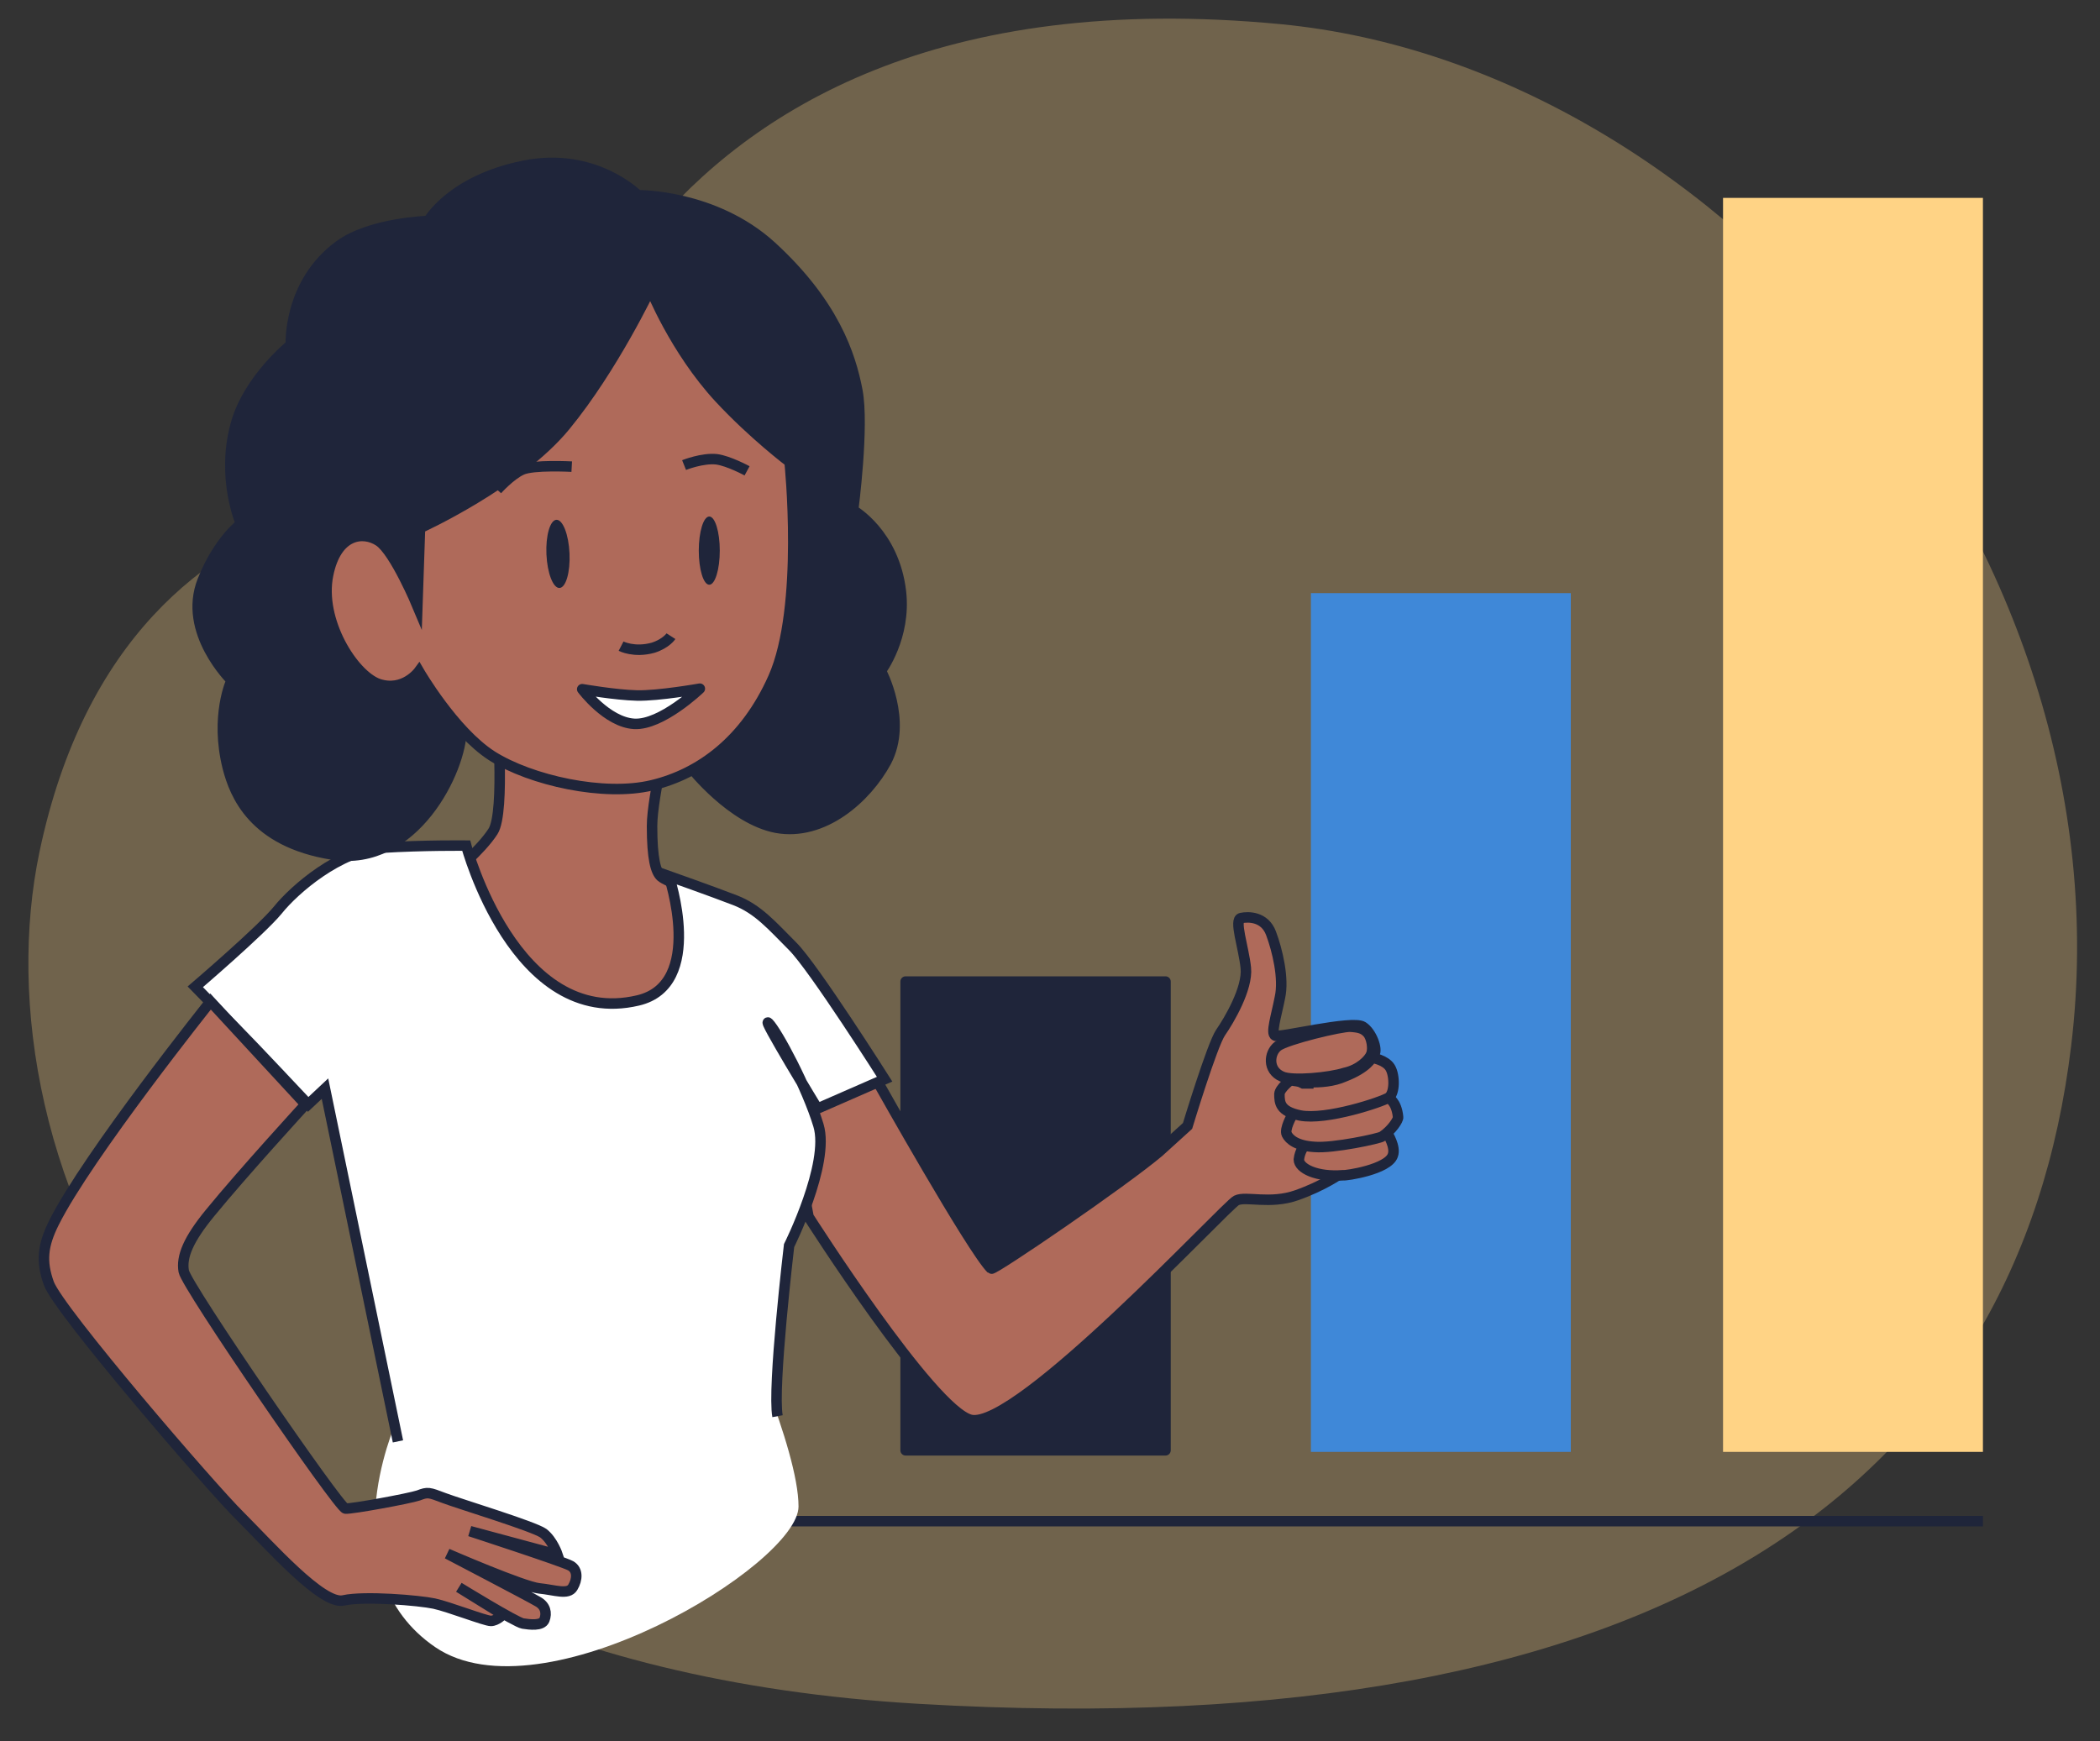
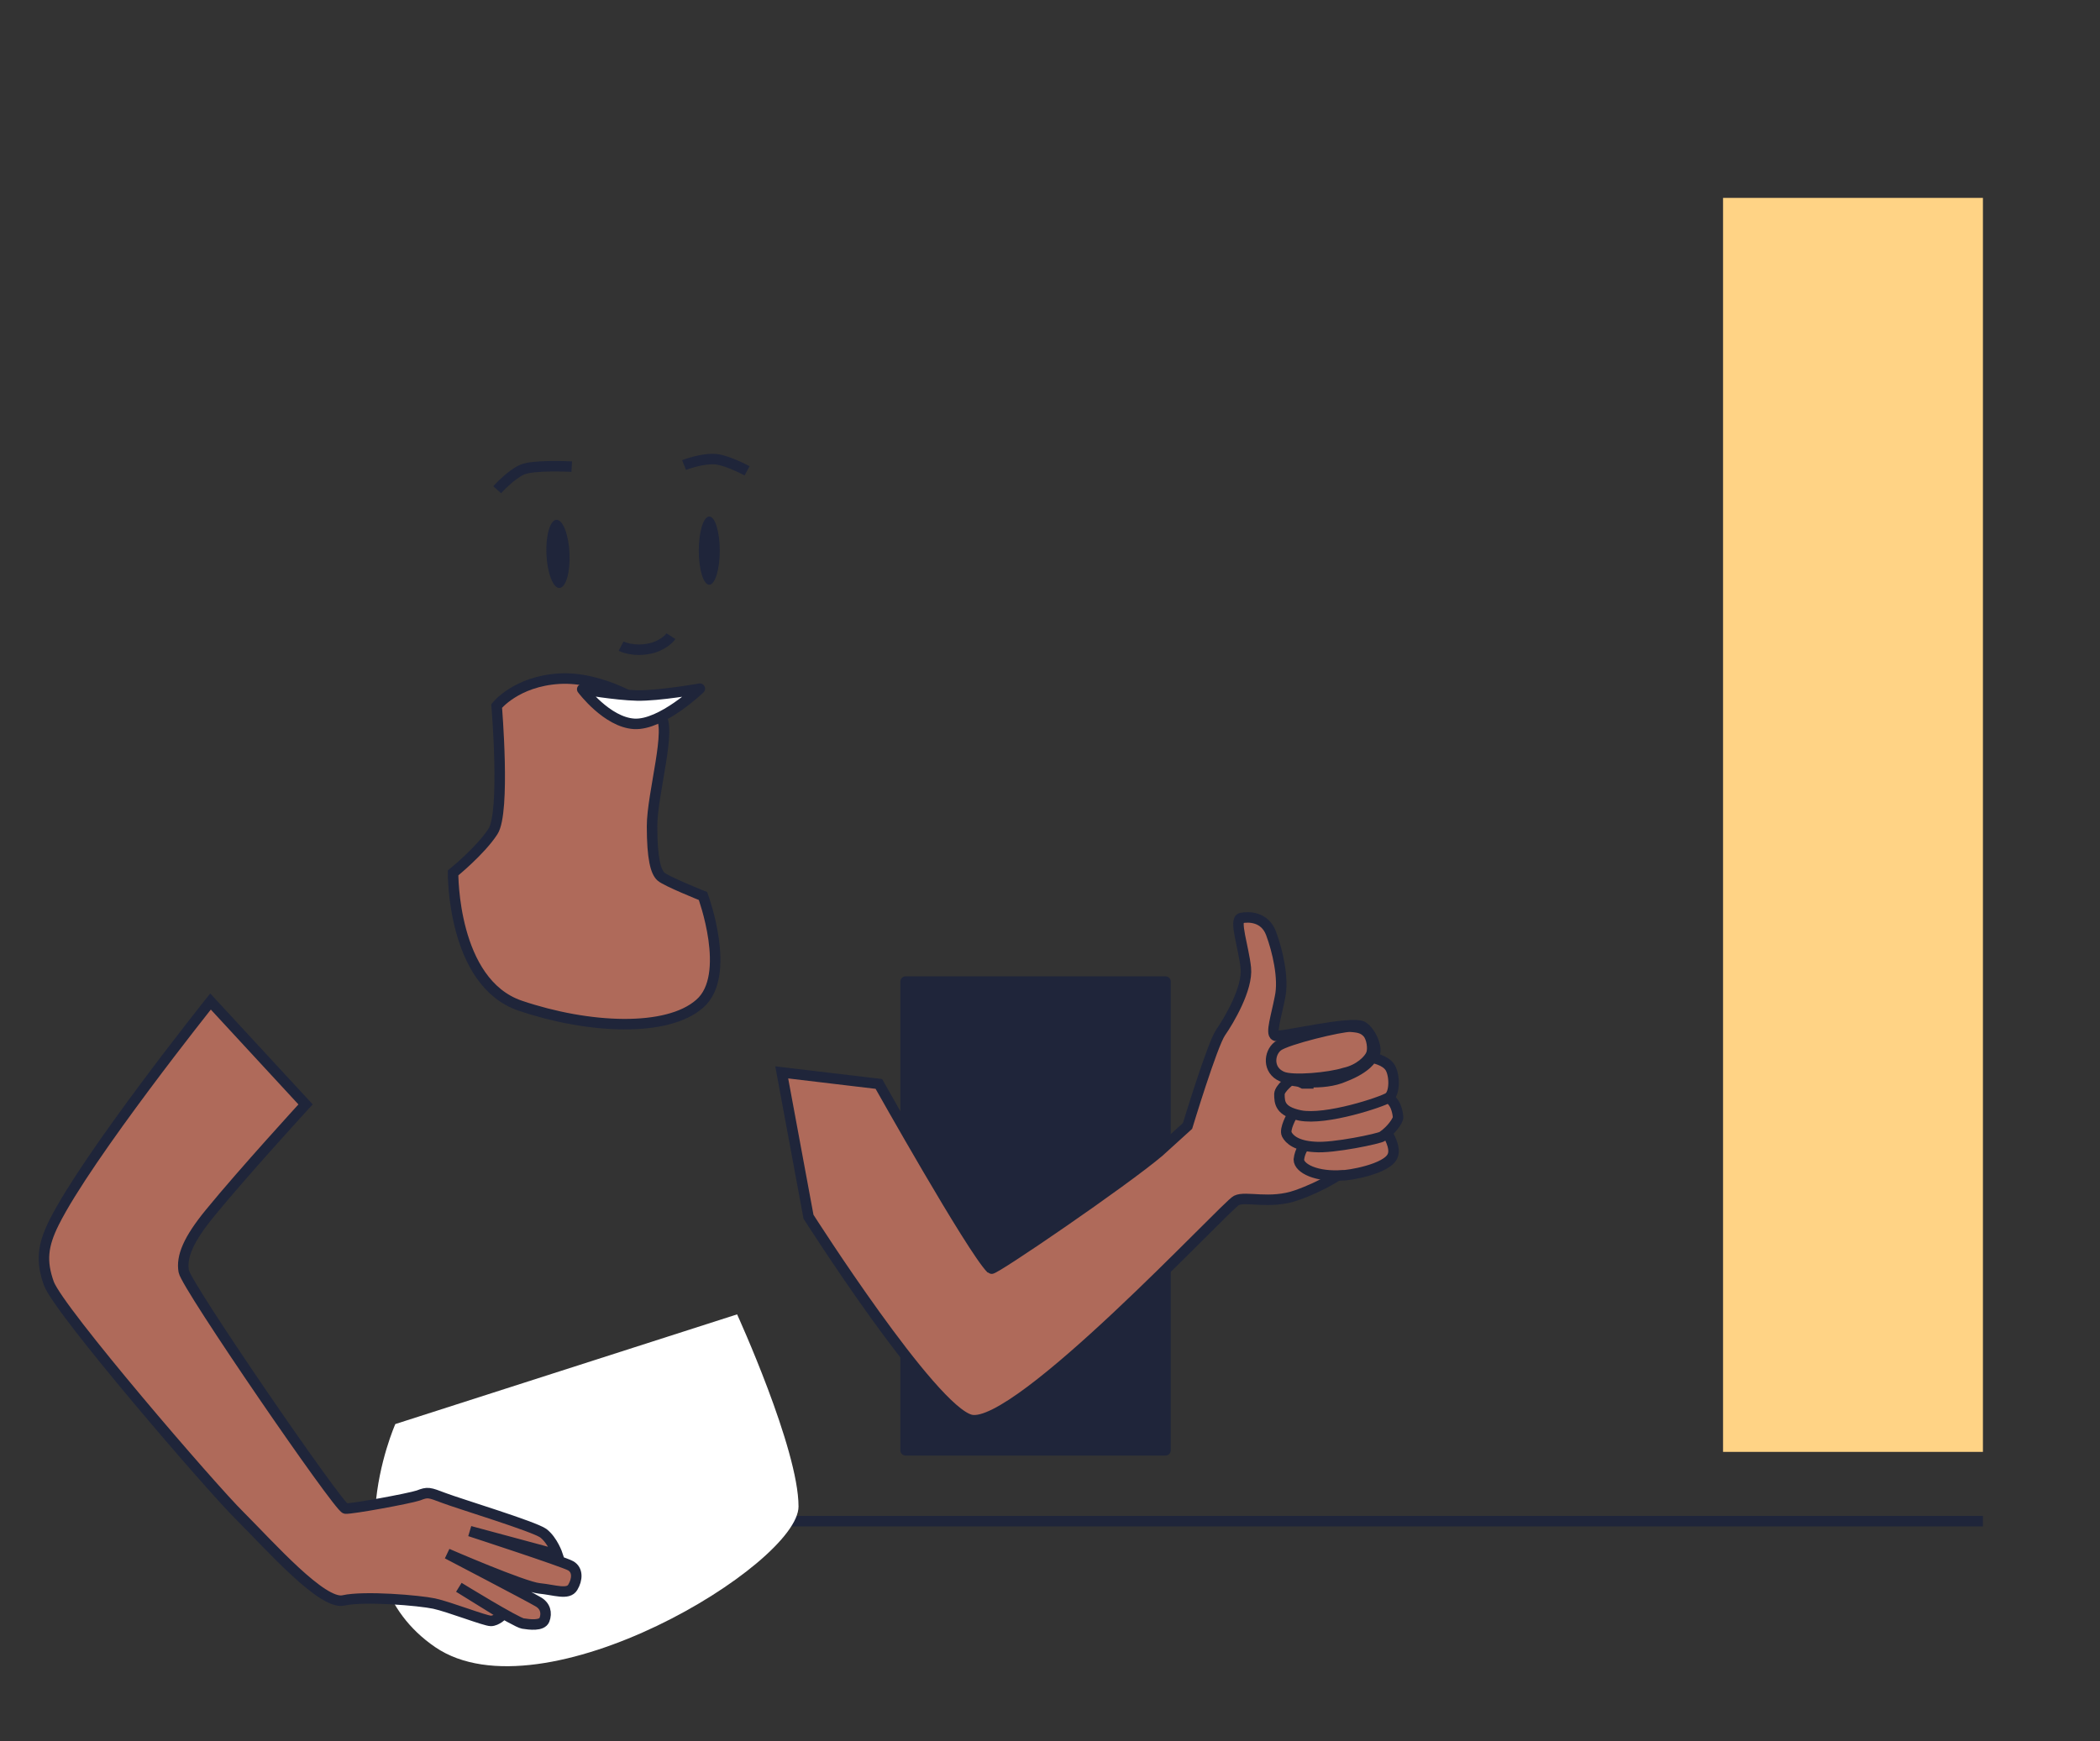
<svg xmlns="http://www.w3.org/2000/svg" viewBox="0 0 400 331.7">
  <rect x="0" y="0" width="400" height="331.7" fill="#333333" stroke="none" />
  <style>.L{stroke:#1f253a}.M{stroke-width:2}.N{stroke-miterlimit:10}.O{fill:#1f253a}.P{stroke-linejoin:round}.Q{fill:#af6a5a}</style>
-   <path d="M100.3 93.9S24.6 80.7 7.5 162.4C-4.3 218.9 31.4 316.2 175 324.6S384.5 282 394.5 199.3C406 104.4 328.3 12.7 243.9 4.6 114-7.8 100.3 93.9 100.3 93.9z" opacity=".3" fill="#ffd385" />
  <g class="L M N">
    <path d="M377.7 289.8H67.2" fill="none" />
    <path d="M172.5 187H222v89.3h-49.5z" class="O P" />
  </g>
-   <path d="M249.7 113h49.5v163.6h-49.5z" fill="#3f88d8" />
  <path d="M328.2 37.7h49.5v238.9h-49.5z" fill="#ffd385" />
  <path d="M75.3 271.3s-12.7 28.6 7.6 42.5c20.4 13.9 69.2-15.8 69.2-26.8s-11.7-36.6-11.7-36.6l-65.1 20.9z" fill="#fff" />
  <g class="L M N">
    <g class="Q">
      <path d="M94.6 134.5s1.7 20.2-.7 23.9-7.6 7.9-7.6 7.9-.2 20.9 12.8 25.3 28 5.1 34.2-.4c6.2-5.4.6-20.5.6-20.5s-7-2.8-8-3.7-1.7-3.4-1.7-9.6 3.9-19 1.5-21.1-11-7.5-19.2-7-11.9 5.2-11.9 5.2zm165 61.1c-2-1.3-16.1 2.2-16.7 1.7-.9-.4.2-3.7.9-7.3.8-3.6-.5-9-1.7-12.2s-4.3-3.2-5.7-2.9.5 5.6.9 9.5-3.2 10-4.8 12.3-6.3 17.8-6.3 17.8l-5.4 4.9c-6.7 5.7-31.6 22.7-32 22.3-3.7-3.7-21.4-35.2-21.4-35.2l-18.5-2.2 5.1 27.5s23.5 36.9 30.9 38.7c8.9 2.1 48.7-40.9 50.6-41.8 1.8-.9 6.4.8 11.5-1s8.3-4.1 8.3-4.1l2.3-19.1c2.3-1 3.6-2.9 4.2-3.7.6-.9-.5-4.1-2.2-5.2z" />
      <path d="M264.3 216s1.6 2.5 1 4.1c-.9 2.7-8.9 3.9-9.5 3.8-5 .4-8.4-1.3-8.4-3 .2-1.8 1.2-2.8 1.2-2.8" />
      <path d="M264.5 209.2s1.5.6 1.8 3.6c.1.5-1.2 2.5-3 3.7-.5.4-9.4 2.3-12.9 2-3.4-.2-4.8-1.4-5.3-2.4s1-3.6 1-3.6" />
      <path d="M261.3 201.5s2.6.4 3.5 1.9.9 4.9-.3 5.7-11.9 4.4-16.9 3.4c-3.8-.8-3.9-2.4-3.9-4.1.1-1.1 2.1-2.6 2.1-2.6s6.1 1.2 10.3-.7c4.4-1.7 5.2-3.6 5.2-3.6z" />
      <path d="M246.7 205.7l1.5.7h2" />
      <path d="M261.2 200.8c-.4 1.1-2.3 3-5.1 3.6-2.8.9-9.9 1.6-11.9.7-2.8-1.2-2.5-4.5-.8-5.8s12.2-3.8 13.8-3.7 2.5.3 3.3 1.2 1.1 3 .7 4z" />
    </g>
-     <path d="M148.1 269.8c-1-5.4 2.2-32.5 2.2-32.5s7.8-15.6 5.6-22.9-7.9-17.9-9.5-19.5 9.3 16.3 9.3 16.3l12.8-5.6S155 184.3 151 180.3s-6.6-7.1-11-8.8-12.6-4.6-12.6-4.6 7 20.7-5.9 23.7c-23.4 5.5-32.7-29.5-32.7-29.5s-8.1-.1-16.1.4-16.6 7.9-19.8 11.9c-3.2 3.9-15.7 14.6-15.7 14.6l8.1 8.3c2.6 2.6 13.4 14.1 13.4 14.1l3.2-3 13.9 67.2" fill="#fff" />
    <path d="M40.1 190.8s-23.4 29.3-29.8 42.1c-2.2 4.4-2.5 7.4-1 11.6 1.9 5.2 31.1 39.1 36.4 44.3 5.8 5.8 15.7 17 19.7 16.1s14.5 0 17.3.6 9.7 3.3 10.8 3.3 2.3-1.2 2.3-1.2l-8.4-5.2s10.9 6.7 12.2 6.9 3.6.5 4.1-.7c.5-1.3.2-2.7-1.3-3.5-1.5-.9-17.2-9.1-17.2-9.1s14.5 6.3 17.5 6.6 5.5 1.3 6.4-.2 1-3.3-.4-4.1-19.2-6.6-19.2-6.6l16.7 4.5s-.9-2.7-2.7-4.1c-1.8-1.3-16-5.6-18.9-6.7s-3.1-1.2-4.9-.5c-1.8.6-12.7 2.6-13.9 2.5-1.3-.2-30.3-42.4-30.8-45.2s.9-6.1 5-11.1c6.2-7.6 18.2-20.7 18.2-20.7l-18.1-19.6z" class="Q" />
-     <path d="M87.9 139c0 7.6-9 26.3-24.6 23.8-15.1-2.4-18.6-11.5-19.9-16.5-2.5-9.9.7-16.7.7-16.7s-9.4-9.2-5.5-19c3-7.6 7.3-10.8 7.3-10.8s-3.8-8.7-1-18.9c2.3-8.6 10.5-15.2 10.5-15.2s-.6-11.7 9.2-18.9c6-4.4 17-4.7 17-4.7s4.3-7.7 18.1-10.5c13.5-2.8 21.8 5.6 21.8 5.6s14.5-.2 25.4 9.7c11.9 10.9 15.1 20.7 16.4 27.5s-.8 22.8-.8 22.8 7.8 4.4 9.1 15.5c1 8.7-3.8 15.1-3.8 15.1s5.1 9.5 1 17.3c-3.8 7-12 14.2-20.9 12.6-8.5-1.6-16.2-11.4-16.2-11.4" class="O P" />
-     <path d="M150.4 88s2.9 27.6-3.1 41.1c-5.3 11.9-13.9 18.3-23.1 20.5-9.1 2.2-23.1-.9-30.5-5.6-7.3-4.7-13.9-16.1-13.9-16.1s-2.9 4-7.7 2.4c-4.8-1.7-11.4-12.1-9.6-20.8 1.6-7.9 6.7-8.4 9.7-6.4s7.3 12.3 7.3 12.3l.5-14.8s18.7-8.5 27.7-19.5C116.8 70 123.9 55 123.9 55s4.6 11.6 13.1 20.8c6.5 7 13.4 12.2 13.4 12.2z" class="Q" />
  </g>
  <g class="O">
    <ellipse transform="matrix(.999 -.045 .045 .999 -4.66 4.91)" cx="106.3" cy="105.5" rx="2.2" ry="6.5" />
    <ellipse cx="135.1" cy="104.9" rx="2" ry="6.5" />
  </g>
  <g class="L M N">
    <g class="P">
      <path d="M133.3 131.2s-7.9 1.4-12 1.3-10.4-1.2-10.4-1.2 4.7 6.3 9.9 6.6 12.5-6.7 12.5-6.7z" fill="#fff" />
      <path d="M142.3 89.7s-3.5-1.9-5.8-2.2c-2.7-.3-6.2 1.1-6.2 1.1m-21.4.3s-7.4-.4-9.5.6c-2.2 1-4.7 3.8-4.7 3.8" fill="none" />
    </g>
    <path d="M127.8 121.2s-.9 1.4-3.4 2.2c-3.6 1-6.1-.3-6.1-.3" fill="none" />
  </g>
</svg>